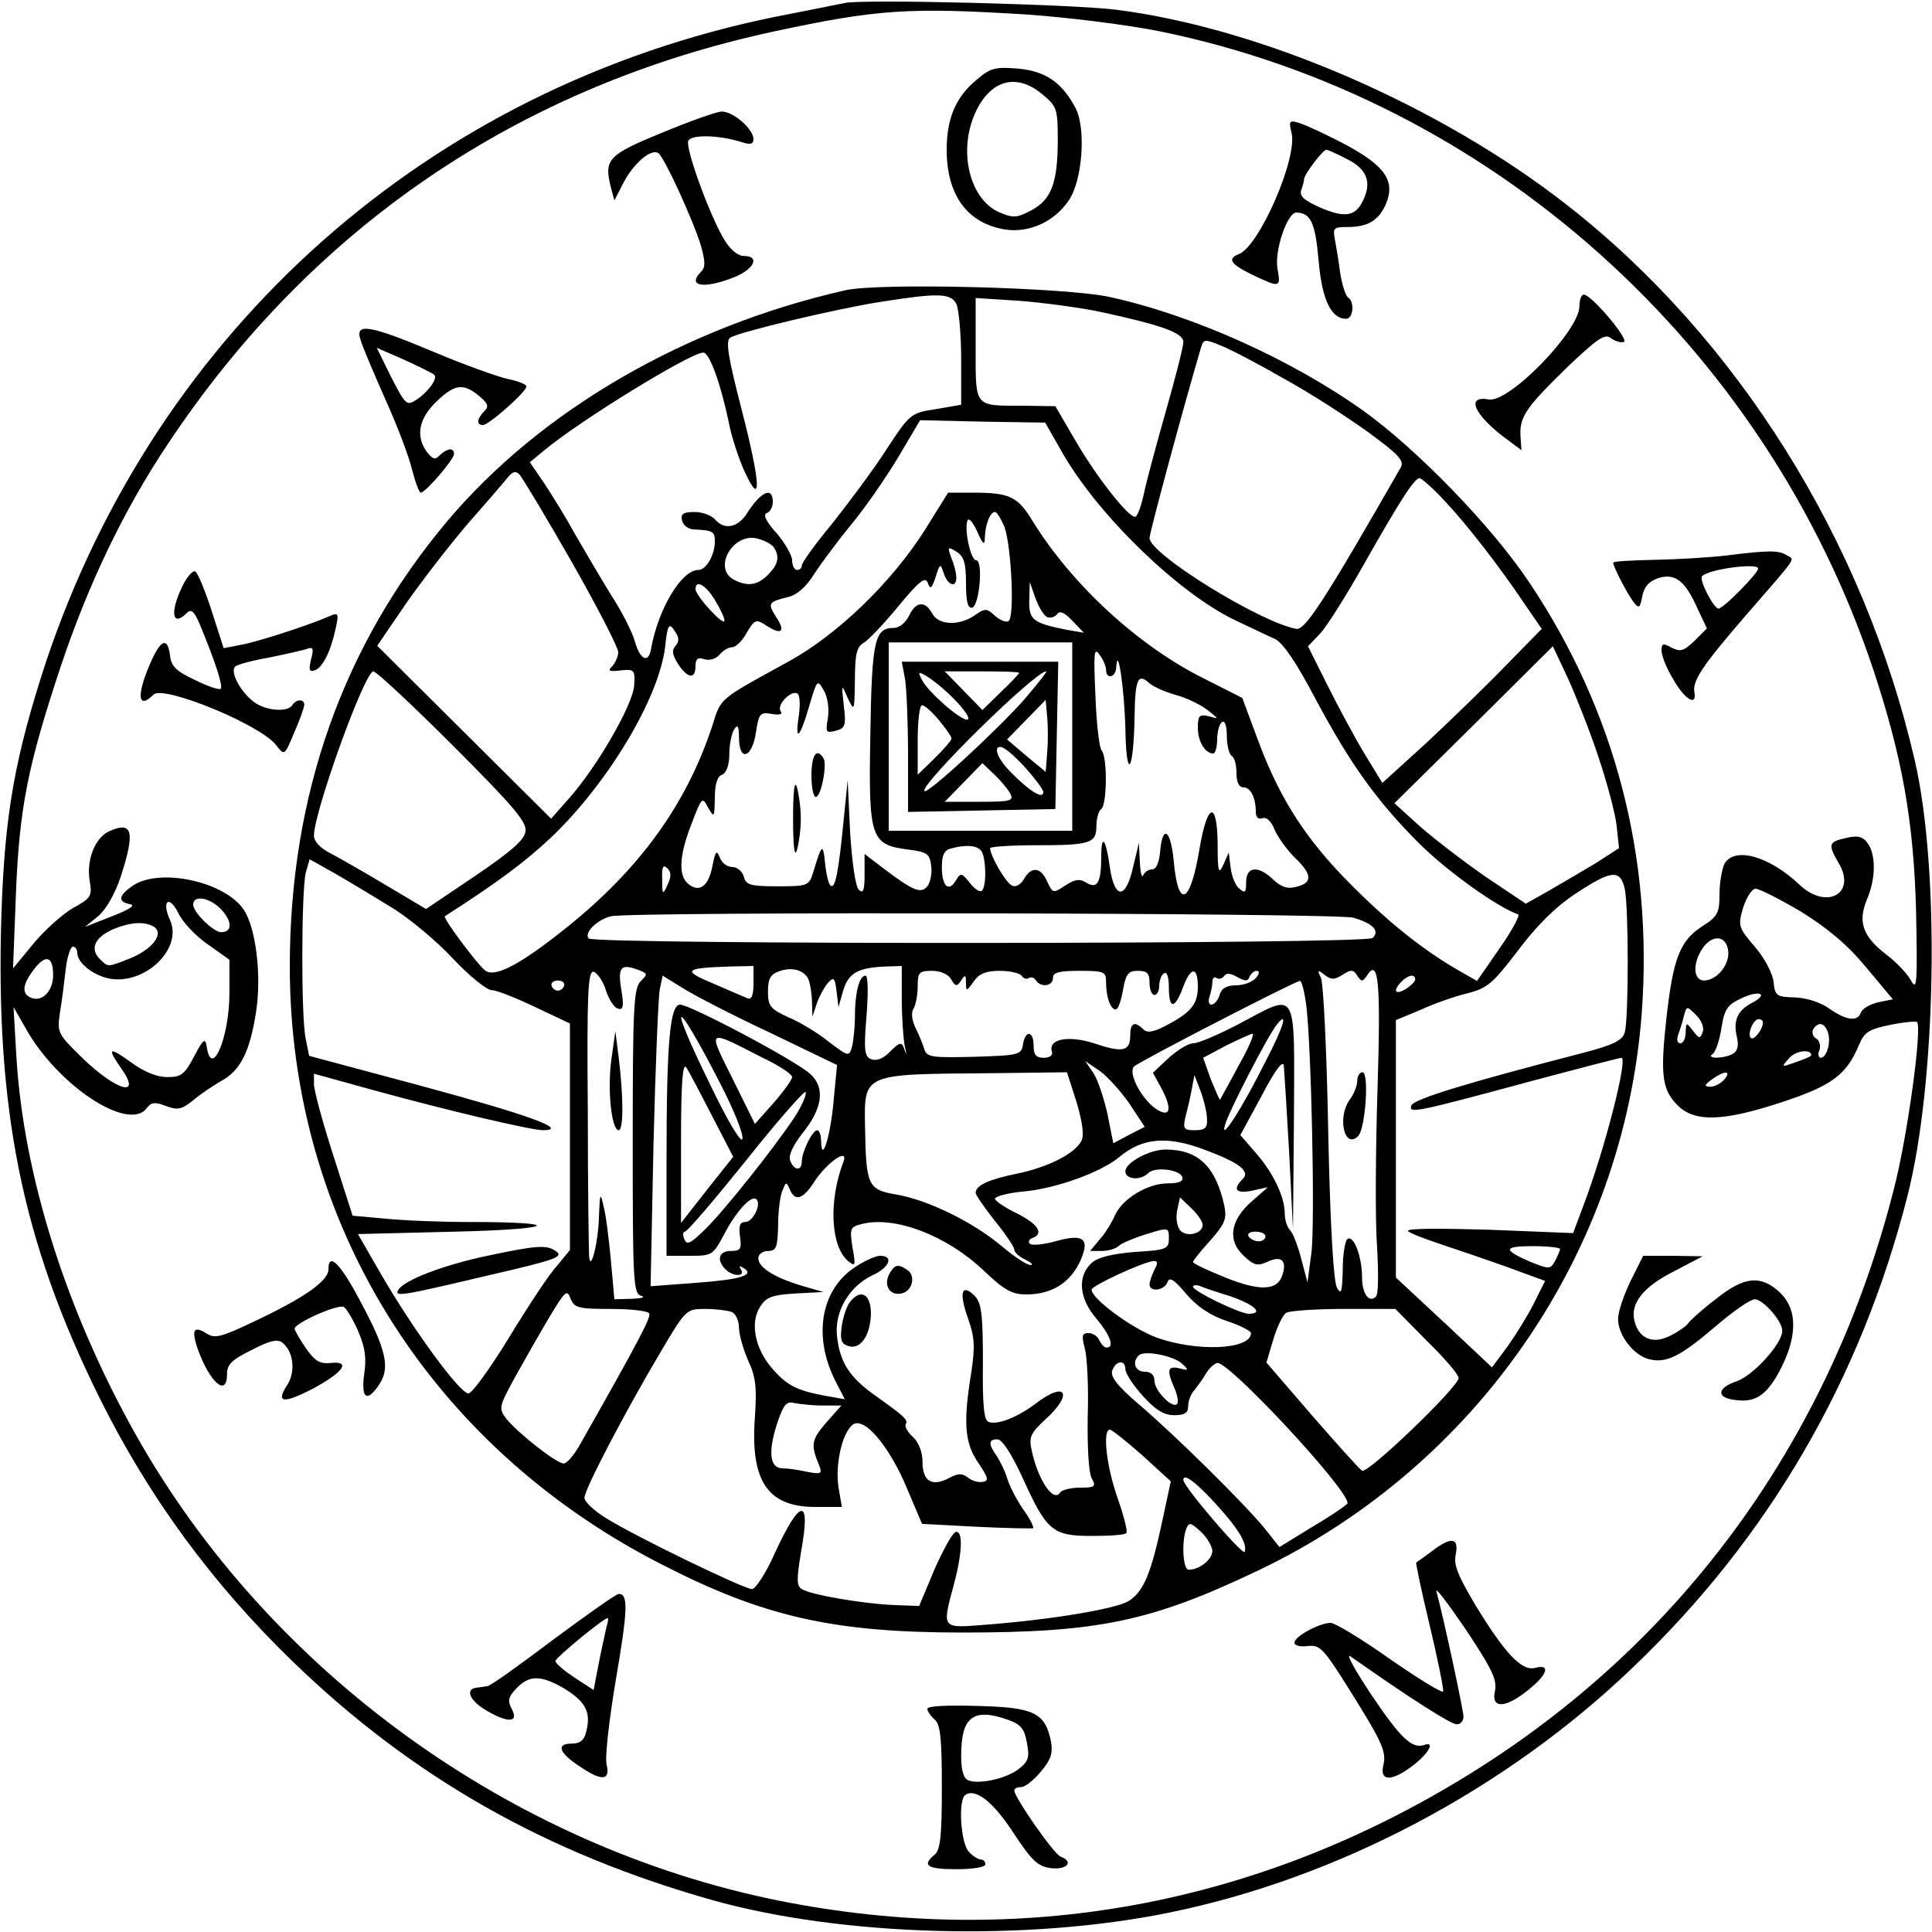
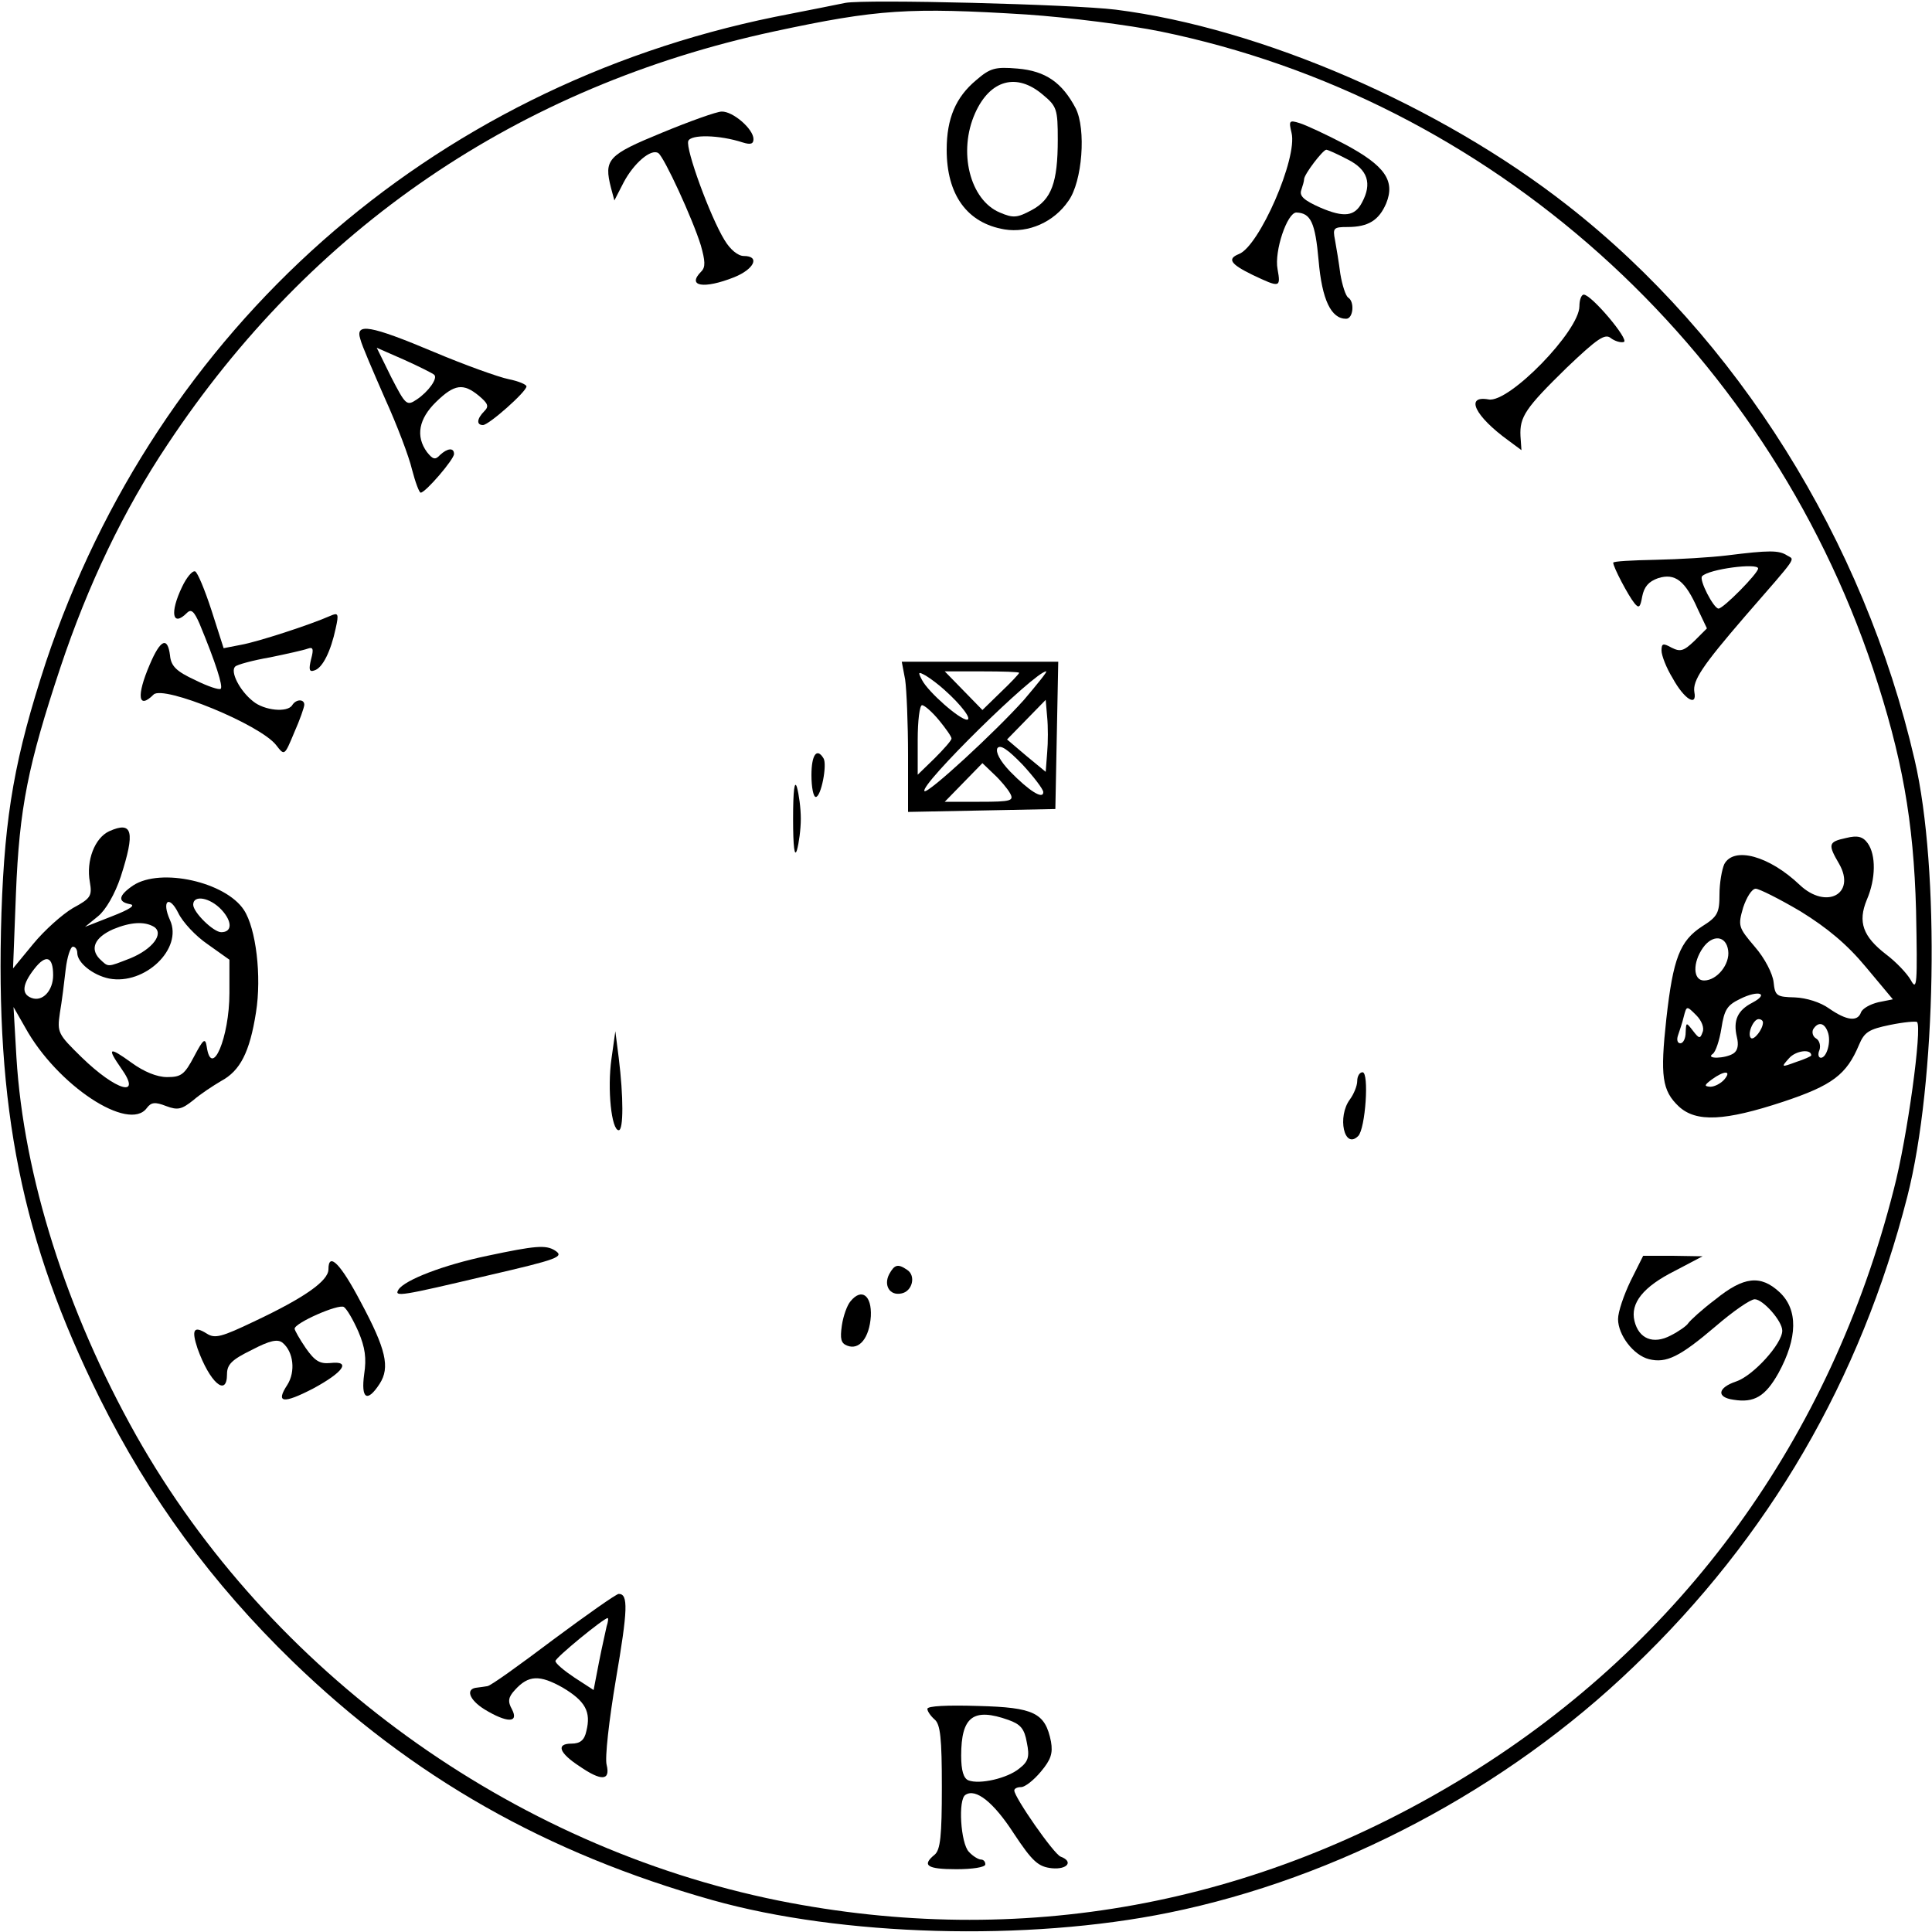
<svg xmlns="http://www.w3.org/2000/svg" version="1.0" width="300pt" height="300pt" viewBox="0 0 400 400" preserveAspectRatio="xMidYMid meet">
  <g transform="translate(0,400) scale(0.1,-0.1)" fill="#000000" stroke="none">
    <path d="M1750 3994 c-14 -3 -80 -16 -146 -29 -715 -146 -1278 -645 -1509 -1336 -64 -196 -85 -313 -92 -519 -13 -405 42 -679 203 -1004 103 -207 233 -384 400 -546 248 -240 525 -397 869 -494 267 -75 651 -86 945 -26 349 71 698 255 962 509 280 268 470 594 567 974 60 235 68 677 15 904 -105 454 -367 873 -719 1148 -263 206 -634 367 -935 405 -89 11 -517 22 -560 14z m375 -24 c88 -6 213 -22 277 -35 683 -140 1251 -648 1476 -1320 60 -181 84 -314 89 -500 3 -154 2 -168 -11 -144 -8 14 -31 38 -51 53 -48 37 -59 67 -40 113 19 44 19 93 2 117 -10 14 -21 17 -45 11 -37 -8 -38 -13 -14 -54 35 -62 -27 -95 -82 -43 -63 60 -136 80 -156 43 -5 -11 -10 -39 -10 -63 0 -38 -4 -46 -36 -66 -46 -30 -60 -66 -74 -191 -13 -119 -9 -149 26 -182 36 -33 95 -30 216 10 102 34 131 56 157 118 11 26 20 32 64 41 29 6 54 8 56 6 11 -11 -20 -239 -48 -346 -131 -516 -437 -938 -880 -1212 -440 -272 -929 -361 -1429 -261 -554 112 -1054 474 -1330 963 -145 258 -233 537 -248 783 l-6 104 24 -42 c66 -120 215 -218 252 -167 9 12 17 13 40 4 24 -9 32 -7 56 12 15 13 41 30 58 40 39 21 59 59 72 142 12 75 0 174 -25 212 -38 58 -172 88 -229 51 -31 -21 -33 -34 -7 -39 13 -2 -1 -11 -37 -25 l-56 -22 27 22 c16 13 35 46 47 82 30 93 25 116 -24 94 -30 -14 -48 -61 -40 -105 5 -29 2 -34 -35 -54 -22 -13 -59 -46 -82 -74 l-42 -51 6 155 c7 178 25 266 92 468 57 171 131 326 222 462 297 448 726 741 1256 855 214 46 280 50 522 35z m1603 -1857 c55 -34 96 -68 135 -115 l56 -67 -30 -6 c-17 -4 -33 -13 -36 -21 -7 -20 -30 -17 -66 8 -18 13 -47 22 -71 23 -38 1 -41 3 -44 32 -2 17 -18 49 -39 73 -34 40 -35 43 -24 81 7 21 18 39 26 39 7 0 49 -21 93 -47z m-3298 -68 l45 -32 0 -69 c0 -92 -37 -179 -47 -111 -3 19 -7 16 -26 -20 -20 -38 -27 -43 -56 -43 -21 0 -48 11 -74 30 -47 34 -51 31 -21 -12 44 -62 -10 -47 -82 23 -49 48 -51 51 -45 92 4 23 9 63 12 90 3 26 10 47 15 47 5 0 9 -6 9 -13 0 -20 32 -46 66 -53 74 -14 153 62 126 121 -18 40 -2 53 17 15 9 -19 36 -48 61 -65z m29 71 c22 -24 22 -46 -1 -46 -16 0 -58 41 -58 57 0 21 35 15 59 -11z m-140 -35 c21 -14 -3 -46 -49 -65 -49 -19 -45 -19 -64 -1 -20 21 -10 44 28 61 36 15 65 17 85 5z m3259 -49 c4 -28 -23 -62 -50 -62 -23 0 -24 37 -2 68 20 28 48 25 52 -6z m-3468 -51 c0 -32 -22 -56 -45 -47 -21 8 -19 28 6 60 24 31 39 26 39 -13z m3518 -57 c-31 -16 -40 -37 -32 -71 4 -16 2 -28 -7 -34 -17 -11 -59 -12 -43 -1 6 4 14 28 18 53 6 39 12 48 39 61 38 19 61 11 25 -8z m-103 -61 c-5 -14 -7 -14 -20 3 -14 18 -14 18 -15 -3 0 -13 -5 -23 -11 -23 -6 0 -8 7 -5 16 3 9 9 26 12 39 6 23 6 23 26 3 11 -11 17 -26 13 -35z m125 20 c0 -14 -19 -38 -25 -32 -8 8 5 39 16 39 5 0 9 -3 9 -7z m134 -19 c8 -20 -2 -54 -14 -54 -5 0 -7 7 -3 16 3 9 0 20 -7 24 -7 4 -9 13 -6 19 10 16 23 14 30 -5z m-34 -49 c0 -2 -14 -8 -32 -14 -30 -11 -31 -11 -14 8 14 16 46 20 46 6z m-180 -50 c-7 -8 -20 -15 -29 -15 -13 1 -13 3 3 15 26 19 42 19 26 0z" />
    <path d="M2021 3834 c-42 -35 -61 -79 -61 -144 0 -93 42 -152 120 -165 49 -8 102 15 132 59 29 40 37 149 15 192 -28 53 -62 77 -120 82 -47 4 -57 1 -86 -24z m138 -30 c29 -24 31 -30 31 -93 0 -89 -13 -124 -54 -146 -30 -16 -38 -17 -66 -5 -62 26 -87 126 -51 206 31 69 86 84 140 38z" />
    <path d="M1370 3725 c-112 -46 -120 -55 -105 -114 l7 -26 19 37 c21 40 57 71 72 61 12 -8 71 -136 88 -191 9 -32 10 -45 1 -54 -31 -31 5 -37 68 -12 42 17 54 44 20 44 -12 0 -28 13 -40 33 -30 49 -81 189 -75 205 5 14 64 13 113 -3 16 -5 22 -3 22 7 0 21 -43 58 -66 57 -10 0 -66 -20 -124 -44z" />
    <path d="M2674 3725 c13 -52 -67 -235 -109 -251 -25 -10 -17 -21 28 -43 57 -27 59 -27 52 12 -7 37 20 117 39 117 30 -1 39 -21 46 -99 7 -82 26 -121 57 -121 15 0 18 36 4 44 -5 4 -12 25 -16 49 -3 23 -8 54 -11 70 -5 25 -3 27 26 27 43 0 65 14 80 49 19 47 -3 78 -85 122 -38 20 -81 40 -94 44 -22 7 -23 5 -17 -20z m116 -55 c42 -21 51 -50 30 -89 -15 -29 -37 -32 -86 -11 -34 15 -44 24 -40 36 3 9 6 19 6 23 0 10 39 61 46 61 3 0 23 -9 44 -20z" />
-     <path d="M1750 3399 c-331 -75 -630 -248 -824 -478 -216 -257 -326 -567 -326 -922 0 -527 288 -991 768 -1237 212 -109 356 -142 625 -142 281 0 391 23 613 129 452 216 756 658 793 1153 24 323 -55 626 -232 891 -77 116 -233 277 -345 357 -149 106 -351 197 -524 235 -89 20 -479 30 -548 14z m230 -28 c5 -11 10 -62 10 -115 l0 -94 -52 -9 c-52 -8 -54 -9 -103 -84 -27 -42 -78 -110 -112 -153 -35 -42 -63 -81 -63 -87 0 -5 -4 -9 -10 -9 -5 0 -10 9 -10 20 0 10 -15 36 -32 56 -22 24 -29 39 -20 42 6 2 12 12 12 23 0 32 -24 22 -53 -23 -19 -31 -48 -36 -67 -13 -7 8 -26 15 -42 15 -23 0 -29 -4 -26 -17 2 -10 12 -18 23 -19 41 -2 45 -4 45 -25 0 -28 -18 -59 -34 -59 -35 0 -83 -80 -98 -163 -5 -31 -22 -24 -33 13 -5 20 -28 65 -51 100 -22 36 -55 92 -74 125 -18 33 -47 80 -63 104 l-30 44 29 24 c77 64 304 203 330 203 13 0 36 -64 53 -145 5 -28 20 -73 32 -100 37 -81 34 -26 -6 129 -28 108 -33 141 -23 147 19 12 221 60 311 74 120 19 145 18 157 -4z m295 -16 c130 -28 175 -44 175 -63 0 -10 -16 -72 -35 -139 -19 -67 -40 -144 -46 -172 -6 -28 -14 -51 -19 -51 -15 0 -80 83 -123 157 l-42 72 -67 1 c-102 0 -98 -4 -98 118 l0 105 93 -6 c50 -4 123 -14 162 -22z m385 -140 c53 -29 130 -79 173 -110 63 -46 75 -59 67 -73 -158 -276 -198 -337 -216 -334 -74 13 -304 155 -304 188 0 11 67 260 107 396 5 16 8 16 42 2 20 -8 79 -39 131 -69z m-459 -155 c75 -129 239 -288 356 -344 32 -15 69 -33 83 -39 17 -9 44 -49 82 -121 73 -137 128 -214 216 -302 57 -57 163 -133 205 -147 5 -1 -12 -33 -38 -70 l-47 -68 -47 27 c-76 45 -151 107 -232 191 -84 88 -135 171 -178 290 l-29 78 -79 40 c-137 68 -274 195 -355 326 -31 51 -47 59 -124 59 l-51 0 -48 -77 c-69 -109 -181 -217 -283 -273 -144 -79 -139 -74 -157 -132 -54 -164 -151 -298 -304 -420 -95 -76 -147 -103 -167 -87 -18 15 -88 109 -83 112 112 72 167 113 223 166 117 113 220 286 233 391 5 47 8 51 19 35 10 -14 11 -22 3 -32 -9 -9 -7 -19 5 -38 20 -30 36 -32 36 -4 0 15 5 19 19 14 10 -3 24 1 31 10 7 8 18 15 26 15 7 0 21 13 30 30 17 28 19 29 42 14 31 -20 39 -11 18 20 -17 27 -15 30 26 40 18 4 38 22 54 48 15 23 50 70 78 104 28 34 71 96 96 138 l45 76 130 -3 129 -2 37 -65z m-1017 -224 c53 -93 96 -177 96 -186 0 -9 -6 -22 -12 -29 -11 -10 -7 -12 17 -9 28 3 30 1 28 -30 -1 -38 -75 -167 -134 -234 l-38 -43 -180 179 -180 179 60 88 c33 47 90 121 127 164 37 42 74 85 82 95 11 14 18 16 26 7 6 -7 55 -88 108 -181z m1807 127 c48 -51 115 -138 168 -217 l33 -48 -98 -100 c-55 -55 -129 -126 -166 -159 l-66 -60 -36 59 c-20 33 -54 96 -77 142 l-41 82 25 26 c14 15 53 77 87 137 77 136 108 185 119 185 4 0 28 -21 52 -47z m-911 -55 c14 -41 21 -186 8 -194 -5 -3 -18 2 -28 11 -17 16 -21 16 -42 1 -32 -22 -75 -21 -88 4 -15 27 -34 25 -48 -5 -7 -14 -20 -25 -31 -25 -40 0 -46 -24 -49 -219 -4 -217 0 -230 79 -240 39 -5 44 -9 47 -34 2 -16 -2 -34 -8 -42 -13 -16 -29 -10 -92 38 l-38 29 0 -43 c0 -33 -3 -40 -12 -31 -7 7 -14 57 -18 120 l-5 107 -8 -80 c-11 -113 -18 -148 -28 -138 -4 4 -9 26 -11 48 -4 40 -7 37 -24 -20 -9 -29 -11 -30 -74 -30 -57 0 -66 3 -70 20 -3 11 -14 20 -24 20 -11 0 -22 9 -26 20 -6 16 -9 13 -15 -18 -8 -42 -27 -56 -50 -37 -21 17 -19 59 7 125 21 55 22 56 34 33 13 -22 13 -21 14 20 0 28 5 45 15 48 9 4 15 20 15 43 0 20 5 43 10 51 7 11 10 7 10 -17 0 -51 27 -43 35 10 6 40 9 43 32 39 17 -3 24 -1 19 6 -8 13 22 44 35 36 5 -3 6 -23 3 -45 -9 -57 2 -48 21 18 17 57 17 57 31 33 8 -15 11 -38 8 -57 -5 -29 -4 -31 16 -26 20 5 22 11 17 52 -5 46 -5 46 8 16 14 -29 14 -28 15 37 0 54 4 69 18 77 9 5 42 39 72 76 44 53 56 62 61 48 5 -14 8 -12 16 12 9 29 10 29 17 8 8 -25 26 -31 26 -9 0 8 -4 26 -10 40 -9 24 -8 25 10 14 16 -10 20 -24 20 -66 0 -39 4 -52 13 -50 15 5 23 98 8 98 -11 0 -25 62 -18 82 2 7 11 -2 20 -22 12 -28 16 -30 16 -13 1 28 11 53 21 53 4 0 13 -15 20 -32z m-478 -41 c13 -20 9 -36 -12 -57 -22 -22 -42 -25 -71 -10 -44 24 -1 98 49 85 15 -4 30 -12 34 -18z m-122 -109 c11 -18 20 -37 20 -43 -1 -13 -60 52 -60 65 0 21 21 9 40 -22z m689 -36 c7 -2 16 1 20 7 5 7 15 3 31 -14 l24 -25 -35 6 c-71 14 -79 21 -78 61 l1 38 12 -34 c7 -19 18 -37 25 -39z m51 -247 l0 -195 -190 0 -190 0 0 195 0 195 190 0 190 0 0 -195z m70 138 c0 -20 20 -16 21 5 3 51 17 -45 19 -128 2 -110 17 -89 19 26 1 78 7 91 30 70 9 -8 34 -19 56 -25 22 -6 51 -20 65 -31 24 -19 24 -19 3 -13 -20 5 -23 1 -23 -24 0 -28 15 -53 32 -53 4 0 8 13 8 29 0 17 5 33 10 36 6 4 10 -8 10 -29 0 -19 5 -38 10 -41 6 -3 10 -19 10 -36 0 -18 5 -29 14 -29 15 0 26 -21 26 -51 0 -11 5 -16 14 -13 8 3 18 -6 25 -24 7 -16 26 -42 42 -58 36 -34 37 -52 3 -60 -18 -5 -31 -1 -48 15 -31 30 -56 27 -56 -5 0 -22 -2 -24 -14 -14 -8 6 -16 26 -18 43 l-4 32 -11 -25 c-10 -22 -12 -16 -12 43 -1 92 -22 85 -38 -13 -19 -113 -44 -123 -53 -22 -6 64 -23 76 -28 20 -2 -24 -8 -38 -17 -38 -7 0 -16 -6 -18 -12 -3 -7 -6 5 -7 27 l-2 40 -12 -50 c-15 -67 -38 -68 -48 -2 -8 60 -18 73 -18 24 0 -54 -8 -68 -30 -55 -14 9 -24 8 -44 -5 -26 -17 -26 -17 -38 8 -13 30 -33 32 -48 5 -6 -11 -17 -17 -24 -14 -13 5 -46 62 -46 78 0 3 42 6 94 6 114 0 126 4 126 40 0 16 5 32 10 35 12 8 13 107 1 121 -5 5 -11 56 -13 113 -4 89 -3 102 8 86 8 -10 14 -25 14 -32z m1020 -182 c17 -51 34 -114 37 -140 l5 -47 -48 -31 c-27 -16 -71 -42 -97 -57 l-48 -27 -82 55 c-45 31 -106 78 -136 104 l-54 49 164 162 164 163 32 -68 c17 -38 46 -111 63 -163z m-2372 25 c124 -124 153 -158 150 -177 -2 -18 -30 -42 -105 -93 l-101 -68 -84 50 c-45 27 -98 57 -115 66 -20 10 -33 24 -33 36 0 49 105 340 123 340 6 0 80 -69 165 -154z m1096 -222 c8 -21 8 -69 -1 -78 -4 -4 -15 3 -25 16 -17 21 -19 22 -29 5 -15 -25 -29 -12 -29 28 0 24 5 35 18 38 36 10 60 6 66 -9z m-1218 -116 c33 -21 89 -67 122 -103 34 -36 70 -65 80 -65 10 0 50 -16 90 -35 l72 -34 0 -235 0 -234 -27 -33 c-16 -17 -60 -84 -99 -148 -39 -64 -77 -116 -84 -116 -18 0 -113 130 -180 245 l-49 85 202 5 c209 5 229 20 28 20 -58 0 -136 3 -174 7 l-67 6 -40 125 c-22 68 -40 135 -40 147 l0 22 123 -34 c153 -42 326 -83 352 -83 54 1 -32 32 -250 91 l-235 63 -7 35 c-10 45 -9 306 0 344 l8 28 57 -32 c31 -18 84 -50 118 -71z m566 50 c-10 -22 -11 -21 -11 12 -1 26 2 31 11 22 8 -8 8 -17 0 -34z m1982 -9 c8 -39 8 -267 0 -296 -5 -17 -22 -26 -87 -43 -244 -63 -351 -96 -355 -109 -6 -17 9 -14 246 50 101 27 186 49 189 49 14 0 -34 -188 -78 -304 l-22 -59 -175 7 c-103 3 -172 3 -167 -3 6 -5 35 -16 65 -26 30 -10 92 -31 137 -47 l82 -30 -23 -46 c-13 -26 -38 -66 -55 -90 l-32 -43 -99 93 -100 93 0 266 0 267 53 22 c28 13 72 28 97 34 39 10 51 20 102 87 38 51 78 91 119 118 75 50 94 52 103 10z m-562 -59 c41 -12 55 -27 40 -42 -13 -13 -1610 -14 -1623 -1 -11 11 17 39 46 46 42 10 1500 7 1537 -3z m-1478 -109 c17 -7 17 -8 2 -23 -14 -15 -16 -54 -16 -332 0 -291 1 -315 18 -319 9 -3 1 -5 -19 -6 l-37 -1 -7 78 c-4 43 -10 94 -15 113 -7 32 -8 30 -10 -21 -1 -49 -16 -111 -20 -85 -1 6 -3 142 -3 303 -2 243 0 292 12 290 7 -2 19 -18 25 -37 6 -19 17 -37 25 -39 11 -4 13 4 8 35 -9 52 -2 59 37 44z m236 -27 c0 -25 -4 -34 -12 -31 -7 3 -40 17 -72 31 -65 27 -59 32 37 35 l47 1 0 -36z m112 12 c4 -6 8 -27 9 -46 l1 -35 10 30 c6 16 17 35 24 42 10 11 13 7 16 -19 l4 -33 10 35 c11 36 31 47 90 49 l31 1 0 -67 c0 -38 3 -81 6 -98 4 -16 4 -22 1 -12 -7 22 -10 21 -34 -3 -12 -12 -26 -17 -36 -13 -14 5 -16 17 -10 90 4 50 3 83 -2 83 -13 0 -22 -35 -22 -85 0 -22 -3 -50 -6 -62 -6 -21 -7 -21 -48 10 -22 18 -60 41 -84 51 -37 17 -42 23 -42 53 0 26 5 36 23 42 24 9 48 4 59 -13z m297 -3 c9 -16 12 -16 21 -3 8 13 10 12 10 -5 0 -18 1 -18 16 3 11 16 25 22 54 22 21 0 42 -5 45 -10 4 -6 10 -8 15 -5 5 3 11 1 15 -5 10 -15 35 -12 35 5 0 12 13 15 55 15 52 0 55 -2 55 -24 0 -30 9 -56 20 -56 5 0 11 18 15 40 6 34 11 40 31 40 19 0 24 -5 24 -25 0 -14 5 -25 10 -25 6 0 10 9 10 19 0 11 5 23 10 26 6 4 10 -8 10 -29 0 -46 12 -46 29 -1 16 44 31 45 31 2 0 -37 -15 -54 -69 -82 -24 -12 -36 -14 -44 -6 -18 18 -27 13 -27 -13 0 -33 -16 -36 -75 -16 -53 17 -96 9 -87 -18 2 -7 -5 -12 -17 -12 -16 0 -21 6 -21 25 0 31 -17 33 -22 3 -3 -22 -8 -23 -101 -26 -86 -2 -98 -1 -103 15 -3 10 -11 30 -18 44 -8 16 -10 32 -5 40 5 8 9 29 9 47 0 29 3 32 30 32 17 0 33 -7 39 -17z m618 5 c3 6 9 12 15 12 6 0 6 -6 -2 -15 -7 -8 -25 -15 -41 -15 -19 0 -30 -6 -34 -20 -3 -11 -11 -20 -17 -20 -5 0 -7 7 -4 16 3 9 6 22 6 30 0 9 4 13 9 9 5 -3 12 -1 16 5 4 6 13 5 27 -3 16 -9 22 -9 25 1z m193 4 c17 11 22 11 30 -2 9 -13 11 -13 20 0 24 38 29 -11 22 -235 -4 -127 -5 -273 -1 -325 3 -52 3 -99 -2 -104 -14 -15 -29 5 -29 39 0 43 -17 88 -30 80 -5 -3 -10 -32 -10 -63 -1 -47 -3 -54 -12 -38 -7 13 -14 127 -18 320 -3 166 -10 310 -15 321 -8 17 -7 18 7 7 14 -11 20 -11 38 0z m-1186 -120 l139 -67 -7 -73 c-6 -72 -25 -135 -26 -84 0 12 -4 22 -8 22 -10 0 -32 -45 -32 -65 0 -20 -16 -19 -24 2 -4 10 5 30 24 55 43 52 49 96 18 124 -28 27 -249 144 -270 144 -21 0 -28 -78 -28 -321 l0 -199 48 0 c46 0 48 1 71 44 25 48 57 83 67 73 11 -10 -7 -47 -23 -47 -11 0 -14 -8 -11 -30 4 -26 1 -30 -19 -30 -25 0 -30 -19 -11 -38 15 -15 42 -16 32 0 -5 7 -3 8 5 3 25 -15 -5 -24 -98 -31 l-94 -7 6 294 c4 162 10 306 13 321 l6 28 42 -26 c22 -14 103 -56 180 -92z m1336 110 c0 -4 -9 -13 -20 -20 -22 -13 -27 -3 -8 16 14 14 28 16 28 4z m-1762 -13 c-2 -6 -8 -10 -13 -10 -5 0 -11 4 -13 10 -2 6 4 11 13 11 9 0 15 -5 13 -11z m1536 -36 c11 -83 19 -456 11 -518 l-8 -60 -13 49 c-7 27 -17 53 -23 59 -6 6 -11 21 -11 34 0 35 -24 85 -60 126 l-32 37 44 81 c27 52 44 75 46 63 1 -11 6 -91 11 -179 l8 -160 2 233 c1 271 9 257 -114 192 -42 -22 -84 -40 -94 -40 -11 0 -33 -14 -51 -30 l-33 -31 18 -33 c23 -43 18 -62 -13 -41 -30 22 -57 74 -44 87 10 10 330 175 343 177 4 1 9 -20 13 -46z m-1213 -166 c28 -54 49 -106 46 -115 -2 -10 -30 36 -65 109 -92 187 -77 193 19 6z m1130 47 c-51 -102 -95 -169 -85 -134 6 25 88 184 107 208 25 32 15 -3 -22 -74z m-1042 6 c34 -16 61 -34 61 -40 0 -5 -17 -29 -38 -53 l-39 -44 -46 93 c-53 106 -55 104 62 44z m985 -17 c-20 -38 -38 -69 -38 -70 -1 -1 -9 18 -19 42 l-16 45 47 25 c26 13 51 24 55 25 5 0 -8 -30 -29 -67z m-1090 -103 l44 -85 -54 -68 -54 -69 0 169 c0 118 3 164 11 153 5 -8 29 -53 53 -100z m865 24 l31 -47 -33 -17 -32 -17 -12 60 c-7 32 -20 71 -29 85 l-17 25 31 -21 c16 -12 44 -43 61 -68z m-110 4 c12 -41 16 -69 10 -80 -14 -27 -70 -55 -134 -68 -58 -12 -85 -24 -85 -40 0 -4 18 -30 40 -58 22 -27 40 -54 40 -59 0 -6 10 -15 23 -21 12 -6 17 -11 11 -11 -7 -1 -34 17 -60 39 -61 51 -154 96 -219 107 -58 10 -62 18 -64 139 -2 112 -6 110 256 112 l162 2 20 -62z m270 -35 c1 -18 -4 -23 -25 -23 -23 0 -25 3 -20 26 4 15 10 40 13 57 l6 31 13 -34 c7 -19 13 -45 13 -57z m-854 4 c-43 -65 -149 -198 -188 -235 -28 -27 -35 -30 -40 -18 -4 9 -3 16 1 16 5 0 62 67 128 149 65 82 121 145 122 140 2 -6 -8 -29 -23 -52z m848 -67 c73 -27 96 -45 80 -61 -22 -22 -14 -31 20 -24 l32 7 -33 -29 c-45 -39 -51 -81 -18 -112 22 -21 29 -23 51 -13 28 13 40 2 30 -28 -10 -32 -46 -34 -118 -5 -37 15 -67 29 -67 32 0 3 16 23 36 45 30 34 34 44 29 71 -18 82 -54 117 -122 117 -33 0 -83 -27 -83 -45 0 -17 31 -20 47 -4 14 14 65 8 71 -8 2 -9 -7 -13 -30 -13 -42 0 -95 -32 -110 -67 -7 -16 -21 -38 -32 -50 l-19 -23 24 0 c14 0 30 5 36 11 5 5 31 16 57 24 45 14 46 14 46 -9 0 -22 -5 -24 -70 -28 -48 -4 -77 -11 -90 -23 -30 -27 -26 -74 10 -115 29 -35 38 -60 21 -60 -5 0 -11 7 -15 15 -3 8 -13 15 -22 15 -14 0 -15 -5 -8 -32 5 -18 8 -82 6 -141 -1 -62 2 -116 8 -127 10 -18 7 -20 -24 -20 -19 0 -38 -5 -41 -10 -14 -22 -46 26 -59 87 -6 27 -3 35 28 64 58 52 44 81 -17 35 -39 -30 -82 -47 -100 -40 -10 3 -13 35 -12 124 0 100 -3 122 -17 137 -27 27 -33 7 -14 -46 14 -40 15 -58 7 -112 -17 -104 -14 -146 14 -187 21 -31 23 -38 10 -40 -9 -2 -23 2 -31 9 -12 9 -20 9 -39 -1 -35 -19 -55 -7 -55 33 0 21 -8 41 -20 52 -11 10 -17 21 -15 26 6 9 -3 17 -62 59 -54 38 -74 69 -80 123 -6 51 25 104 74 127 35 16 44 40 15 40 -9 0 -34 -11 -54 -25 -69 -47 -85 -143 -38 -235 l19 -37 -45 8 c-56 11 -76 21 -108 59 -34 41 -43 93 -22 125 13 20 25 24 73 27 l58 3 -45 13 c-57 17 -90 38 -90 57 0 8 9 15 20 15 17 0 20 7 21 53 0 28 4 61 9 72 7 18 8 19 15 3 11 -27 28 -21 52 17 27 40 71 70 59 39 -31 -81 -26 -175 10 -205 15 -12 16 -10 9 28 -6 40 -5 43 20 49 68 17 175 -24 251 -96 43 -41 59 -50 89 -50 51 0 89 23 110 66 23 49 10 61 -50 44 -25 -7 -49 -9 -53 -5 -4 4 -1 10 6 12 24 9 11 29 -33 51 -25 12 -45 26 -45 30 0 5 26 12 58 15 68 6 162 40 200 72 47 39 98 44 175 15z m-3 -156 c0 -18 -32 -26 -46 -12 -7 8 -10 25 -7 41 l6 28 23 -22 c13 -12 24 -28 24 -35z m130 -24 c0 -5 -6 -10 -14 -10 -8 0 -18 5 -21 10 -3 6 3 10 14 10 12 0 21 -4 21 -10z m610 -26 c0 -3 -5 -14 -10 -24 -10 -18 -12 -18 -48 -4 -61 26 -61 34 1 34 31 0 57 -3 57 -6z m-840 -43 c-5 -11 -10 -24 -10 -30 0 -17 30 -13 37 4 4 12 13 7 39 -24 23 -27 51 -45 84 -56 28 -9 50 -21 50 -25 0 -35 -114 -39 -196 -9 -51 19 -134 80 -134 99 0 8 108 58 128 59 9 1 10 -4 2 -18z m158 -55 c49 -17 70 -36 37 -36 -18 0 -115 47 -115 56 0 3 6 4 13 2 6 -3 36 -13 65 -22z m-1284 -26 c41 0 77 -4 80 -9 5 -7 -21 -56 -141 -268 -13 -24 -29 -43 -36 -43 -15 0 -96 64 -119 93 -16 21 -15 25 19 87 20 36 52 92 71 124 32 53 36 57 43 38 8 -20 16 -22 83 -22z m250 -6 c9 -3 16 -18 16 -33 0 -14 9 -45 19 -68 16 -34 18 -56 14 -116 -10 -133 26 -187 125 -187 l55 0 -7 41 c-7 46 7 111 29 129 23 19 76 -43 113 -132 l31 -73 113 -6 c62 -3 115 -4 117 -3 2 2 -7 21 -22 41 -14 21 -28 49 -32 63 -4 14 -14 34 -21 45 -18 25 -18 35 1 35 10 0 29 -30 51 -77 51 -113 63 -123 144 -123 37 0 69 2 72 6 3 3 -5 35 -18 72 -23 65 -32 142 -16 142 4 0 34 -24 67 -53 l59 -54 -18 -84 c-23 -107 -38 -143 -68 -163 -25 -17 -166 -40 -300 -50 -89 -7 -88 -9 -63 84 18 67 19 113 3 108 -6 -2 -26 -38 -44 -79 l-31 -74 -54 2 c-64 3 -170 21 -189 33 -11 7 -11 20 -1 80 20 111 -2 109 -55 -6 -18 -41 -40 -74 -47 -74 -17 0 -246 111 -304 148 -24 15 -43 33 -43 41 0 17 84 178 159 304 51 86 52 87 91 87 21 0 45 -3 54 -6z m1440 -60 c37 -36 66 -70 66 -77 0 -18 -188 -199 -200 -192 -5 3 -52 55 -104 115 l-94 109 14 47 c8 27 20 52 27 56 6 4 60 8 119 8 l107 0 65 -66z m-506 -48 c14 -13 13 -14 -6 -9 -25 6 -27 -4 -10 -42 6 -14 8 -28 5 -32 -10 -10 -47 28 -47 49 0 11 -7 18 -20 18 -20 0 -27 20 -12 34 11 11 73 -1 90 -18z m-118 -11 c0 -8 16 -33 36 -55 26 -29 44 -40 65 -40 22 0 29 5 29 19 0 11 6 26 13 33 6 8 17 22 23 33 6 10 16 21 24 23 21 7 270 -260 270 -290 0 -3 -32 -25 -71 -48 l-70 -43 -31 39 c-39 48 -184 192 -263 259 -43 37 -57 56 -52 68 8 21 27 22 27 2z m-626 -75 l38 0 -32 -36 c-30 -35 -32 -45 -14 -88 7 -17 4 -19 -26 -13 -18 4 -40 7 -50 7 -26 0 -30 33 -12 90 14 42 20 50 37 45 11 -2 37 -5 59 -5z m808 -198 c50 -54 71 -87 65 -105 -3 -9 -127 135 -127 149 0 14 23 -2 62 -44z m-2 -103 c0 -18 -27 -39 -49 -39 -12 0 -15 58 -5 85 6 14 9 13 30 -6 13 -12 24 -31 24 -40z" />
    <path d="M1680 2395 c0 -25 4 -45 9 -45 11 0 24 67 16 80 -14 23 -25 7 -25 -35z" />
    <path d="M1642 2305 c0 -59 3 -81 8 -65 4 14 8 43 8 65 0 22 -4 51 -8 65 -5 16 -8 -6 -8 -65z" />
    <path d="M1874 2593 c3 -21 6 -91 6 -156 l0 -118 153 3 152 3 3 153 3 152 -162 0 -162 0 7 -37z m81 -21 c36 -32 58 -62 47 -62 -15 0 -80 57 -93 82 -9 17 -8 18 8 9 10 -6 27 -19 38 -29z m155 35 c0 -2 -17 -20 -38 -40 l-38 -37 -39 40 -39 40 77 0 c42 0 77 -1 77 -3z m10 -56 c-60 -67 -199 -195 -206 -189 -11 12 229 248 252 248 3 0 -18 -26 -46 -59z m48 -110 l-3 -39 -40 33 -40 34 40 41 40 41 3 -35 c2 -20 2 -53 0 -75z m-224 68 c14 -17 26 -34 26 -38 0 -4 -16 -22 -35 -41 l-35 -34 0 72 c0 40 4 72 9 72 5 0 21 -14 35 -31z m216 -149 c0 -16 -29 2 -69 43 -21 22 -30 40 -26 48 6 8 21 -2 52 -34 23 -25 43 -51 43 -57z m-69 -2 c9 -16 3 -18 -63 -18 l-72 0 39 40 39 40 24 -23 c13 -12 28 -30 33 -39z" />
    <path d="M1009 1400 c-91 -19 -171 -50 -184 -70 -10 -16 6 -13 184 29 147 34 160 39 140 52 -19 12 -41 10 -140 -11z" />
    <path d="M1266 1808 c-9 -63 0 -148 15 -148 10 0 10 69 0 150 l-7 55 -8 -57z" />
    <path d="M2810 1762 c0 -10 -7 -27 -15 -38 -27 -36 -12 -105 17 -76 15 15 23 132 9 132 -6 0 -11 -8 -11 -18z" />
    <path d="M1841 1362 c-12 -23 1 -45 25 -40 23 4 31 37 12 49 -19 13 -26 11 -37 -9z" />
    <path d="M1761 1306 c-7 -8 -15 -30 -18 -50 -4 -28 -2 -37 11 -42 25 -10 46 16 49 61 2 43 -19 59 -42 31z" />
    <path d="M3270 3366 c0 -51 -146 -201 -188 -193 -50 9 -28 -35 41 -85 l27 -20 -2 29 c-2 40 10 58 96 142 63 60 79 71 91 61 8 -6 20 -10 27 -8 12 4 -67 98 -83 98 -5 0 -9 -11 -9 -24z" />
    <path d="M746 3298 c3 -13 27 -68 51 -123 25 -55 50 -121 56 -147 7 -27 15 -48 18 -48 10 0 69 69 69 80 0 14 -14 12 -29 -2 -10 -11 -15 -9 -27 6 -24 33 -17 69 19 104 38 37 56 39 88 13 19 -16 22 -22 12 -32 -16 -16 -17 -29 -3 -29 12 0 90 69 90 80 0 4 -17 11 -37 15 -20 4 -90 29 -154 56 -133 56 -164 61 -153 27z m153 -74 c8 -7 -12 -35 -36 -51 -21 -14 -23 -12 -53 46 l-30 61 57 -25 c31 -14 59 -28 62 -31z" />
    <path d="M3575 2850 c-33 -4 -99 -8 -147 -9 -49 -1 -88 -3 -88 -6 0 -9 31 -68 44 -84 9 -11 12 -9 16 14 4 20 13 31 33 38 35 11 56 -5 82 -64 l19 -40 -26 -26 c-22 -21 -29 -23 -47 -14 -18 10 -21 9 -21 -6 0 -10 10 -36 23 -57 24 -44 51 -60 45 -29 -4 24 17 55 104 156 113 130 104 117 88 127 -17 11 -37 11 -125 0z m65 -27 c0 -10 -72 -83 -82 -83 -10 0 -41 60 -34 67 14 15 116 28 116 16z" />
    <path d="M377 2785 c-26 -54 -20 -84 10 -54 9 9 15 3 26 -22 34 -82 49 -130 44 -135 -3 -3 -27 5 -53 18 -39 18 -50 29 -52 51 -5 40 -20 33 -42 -19 -28 -65 -24 -94 8 -62 20 20 221 -62 254 -105 17 -22 17 -22 37 26 12 27 21 53 21 58 0 12 -17 12 -25 -1 -10 -16 -58 -11 -81 8 -28 22 -48 62 -37 72 4 4 37 13 72 19 34 7 70 15 78 18 11 4 13 0 7 -22 -5 -21 -4 -27 7 -23 17 5 34 40 44 87 7 31 5 33 -11 26 -43 -19 -151 -54 -185 -60 l-36 -7 -25 78 c-14 43 -29 79 -34 81 -6 2 -18 -13 -27 -32z" />
    <path d="M3376 1348 c-14 -29 -26 -64 -26 -79 0 -33 32 -75 64 -83 36 -9 64 5 138 68 36 31 72 56 81 56 17 0 57 -45 57 -65 0 -27 -60 -93 -95 -105 -39 -13 -42 -33 -6 -38 43 -7 66 7 93 55 40 73 41 132 2 168 -39 36 -74 32 -132 -15 -28 -21 -53 -44 -57 -50 -3 -5 -20 -17 -36 -25 -36 -19 -66 -7 -75 30 -9 37 18 71 84 104 l57 30 -62 1 -61 0 -26 -52z" />
    <path d="M680 1372 c0 -24 -50 -59 -154 -108 -67 -32 -81 -36 -98 -25 -27 17 -32 8 -19 -31 25 -70 61 -102 61 -53 0 20 10 30 51 50 38 20 54 23 64 15 23 -19 27 -60 10 -87 -25 -38 -9 -40 53 -8 63 34 80 58 36 53 -22 -2 -32 4 -51 31 -13 19 -23 37 -23 40 0 12 91 52 102 45 6 -4 19 -26 30 -51 14 -33 17 -55 12 -88 -7 -51 6 -60 32 -20 22 34 13 72 -39 169 -42 80 -67 105 -67 68z" />
-     <path d="M2964 788 c-16 -12 -30 -22 -32 -23 -1 -1 11 -60 28 -130 17 -71 29 -132 28 -137 -2 -4 -51 26 -110 67 -58 41 -114 75 -123 75 -23 0 -75 -28 -75 -41 0 -6 12 -9 28 -7 24 3 32 -5 80 -81 74 -118 83 -137 76 -166 -8 -34 18 -34 63 1 32 25 45 50 21 41 -25 -8 -49 15 -110 106 -35 53 -53 86 -41 77 122 -86 207 -140 219 -140 8 0 14 7 14 16 0 13 -42 208 -56 259 -3 11 24 -25 61 -79 55 -83 65 -104 60 -128 -9 -40 29 -34 83 15 28 26 28 41 1 34 -28 -8 -63 29 -125 131 -35 59 -45 82 -40 104 7 35 -10 37 -50 6z" />
    <path d="M1145 605 c-69 -52 -130 -96 -136 -96 -5 -1 -14 -2 -21 -3 -25 -2 -17 -25 15 -45 46 -28 72 -29 57 0 -9 16 -8 25 6 40 28 31 51 32 99 5 47 -28 59 -50 49 -90 -4 -19 -13 -26 -31 -26 -32 0 -26 -19 17 -47 45 -31 64 -30 56 3 -4 14 5 93 19 176 25 146 26 178 6 178 -5 0 -66 -43 -136 -95z m111 28 c-2 -10 -10 -44 -16 -75 l-11 -57 -40 26 c-21 14 -39 29 -39 34 0 7 99 88 108 89 2 0 1 -8 -2 -17z" />
    <path d="M1920 462 c0 -5 7 -15 15 -22 12 -10 15 -39 15 -140 0 -101 -3 -130 -15 -140 -27 -22 -16 -30 45 -30 33 0 60 4 60 10 0 6 -4 10 -9 10 -5 0 -17 7 -25 16 -17 17 -23 109 -7 118 21 14 58 -15 100 -80 39 -59 51 -69 79 -72 32 -3 45 14 18 24 -14 5 -96 123 -96 137 0 4 6 7 14 7 8 0 26 14 41 32 21 25 25 38 21 62 -12 60 -35 71 -151 74 -64 2 -105 0 -105 -6z m168 -23 c25 -9 33 -18 38 -47 6 -29 3 -39 -15 -53 -25 -21 -83 -34 -106 -25 -10 4 -15 20 -15 51 0 81 25 100 98 74z" />
  </g>
</svg>